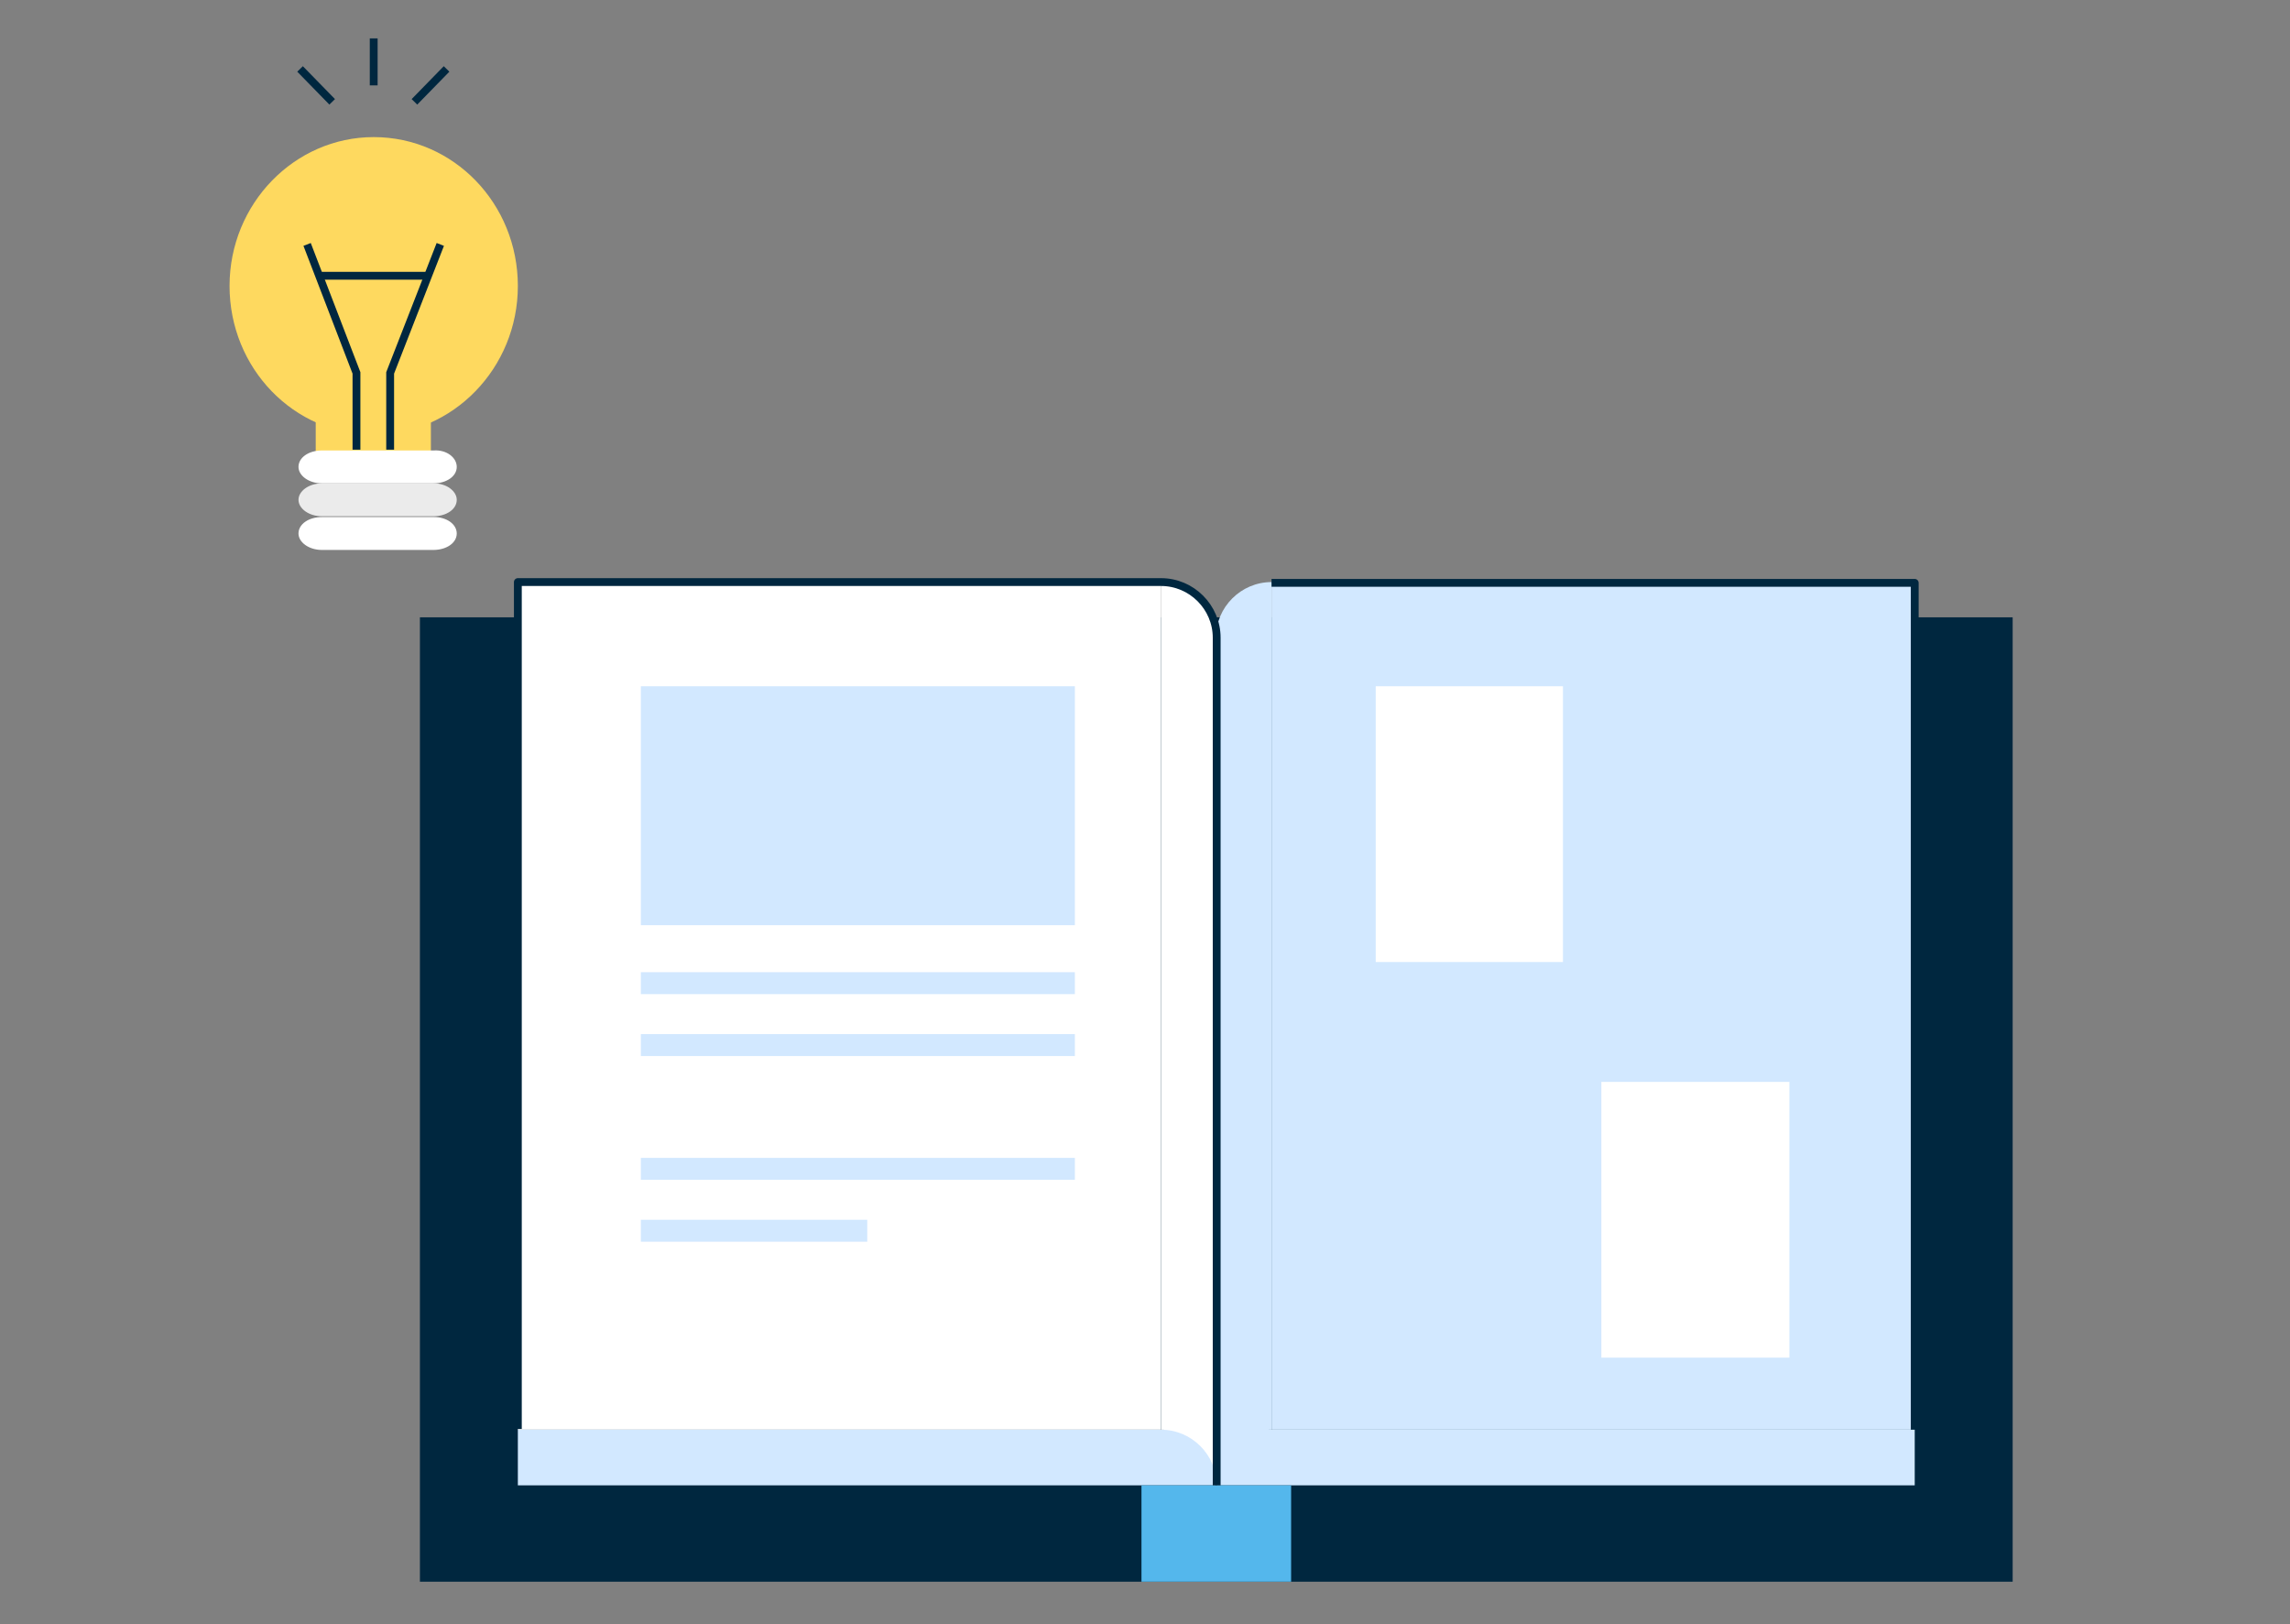
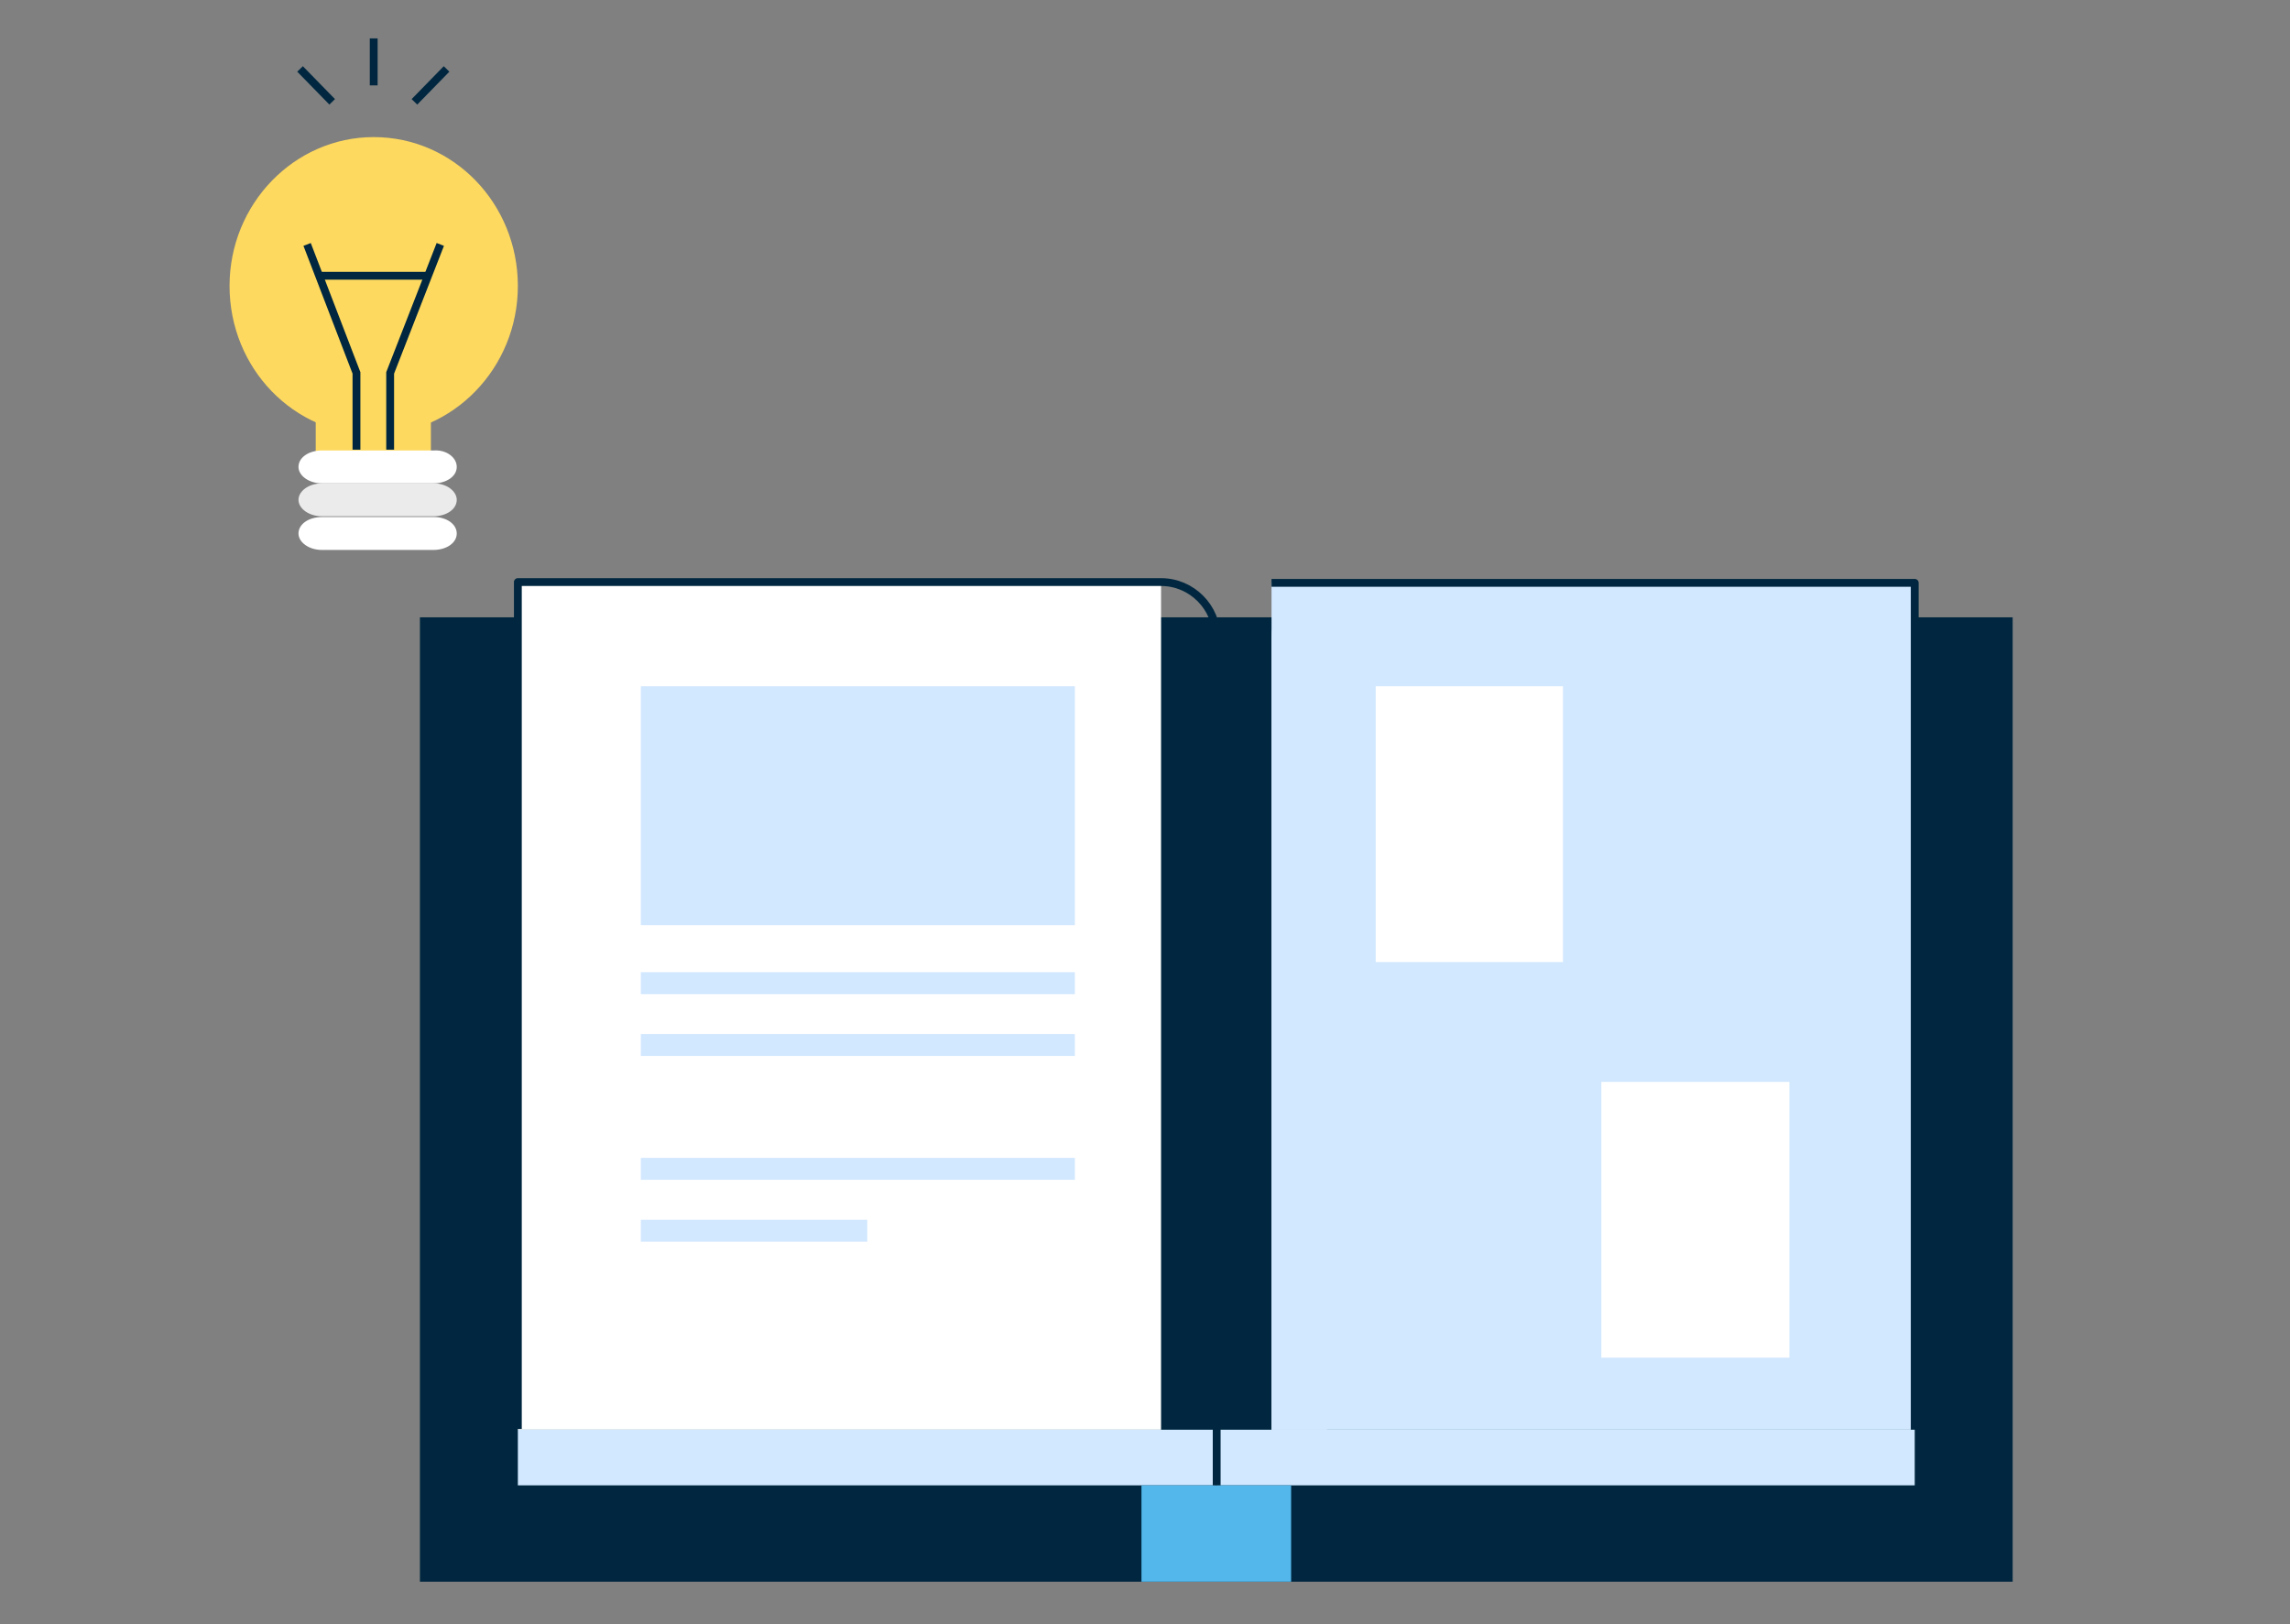
<svg xmlns="http://www.w3.org/2000/svg" version="1.1" id="Layer_1" x="0px" y="0px" viewBox="0 0 292.3 207.3" style="enable-background:new 0 0 292.3 207.3;" xml:space="preserve">
  <rect x="0" y="0" width="292.3" height="207.3" fill="#808080" stroke="none" />
  <style type="text/css"> .st0{fill:#FED95F;} .st1{fill:#FFFFFF;} .st2{fill:#EBEBEB;} .st3{fill:none;stroke:#00273F;stroke-miterlimit:10;} .st4{fill:#00273F;} .st5{fill:#D2E8FF;} .st6{fill:#54B7EC;} .st7{fill:none;stroke:#00273F;stroke-linejoin:round;stroke-miterlimit:10;} </style>
  <g>
    <rect x="40.3" y="46.3" class="st0" width="14.7" height="13.8" />
    <g>
      <path class="st0" d="M66.1,36.5c0,10.5-8.3,19-18.4,19c-10.2,0-18.4-8.5-18.4-19s8.3-19,18.4-19C57.9,17.5,66.1,26,66.1,36.5z" />
      <g>
        <path class="st1" d="M58.3,59.6c0,1.2-1.3,2.1-3,2.1H41.1c-1.7,0-3-1-3-2.1c0-1.2,1.3-2.1,3-2.1h14.3 C57,57.4,58.3,58.4,58.3,59.6z" />
      </g>
      <g>
        <path class="st2" d="M58.3,63.8c0,1.2-1.3,2.1-3,2.1H41.1c-1.7,0-3-1-3-2.1s1.3-2.1,3-2.1h14.3C57,61.7,58.3,62.7,58.3,63.8z" />
      </g>
      <g>
        <path class="st1" d="M58.3,68.1c0,1.2-1.3,2.1-3,2.1H41.1c-1.7,0-3-1-3-2.1c0-1.2,1.3-2.1,3-2.1h14.3C57,66,58.3,66.9,58.3,68.1z " />
      </g>
      <g>
        <polyline class="st3" points="45.5,57.4 45.5,47.6 39.2,31.2 " />
        <polyline class="st3" points="49.8,57.4 49.8,47.6 56.2,31.2 " />
      </g>
      <line class="st3" x1="40.7" y1="35.2" x2="54.4" y2="35.2" />
    </g>
    <g>
      <line class="st3" x1="47.7" y1="10.9" x2="47.7" y2="4.9" />
      <g>
        <line class="st3" x1="42.4" y1="13" x2="38.3" y2="8.8" />
        <line class="st3" x1="52.9" y1="13" x2="57" y2="8.8" />
      </g>
    </g>
  </g>
  <g>
    <g>
      <g>
        <rect x="53.6" y="78.8" class="st4" width="203.3" height="123.1" />
        <g>
          <g>
            <rect x="66.1" y="74.4" class="st1" width="82.1" height="108.1" />
            <rect x="66.1" y="182.5" class="st5" width="89.1" height="7.1" />
-             <path class="st1" d="M148.2,182.5c3.9,0,7.1,3.2,7.1,7.1V81.4c0-3.9-3.2-7.1-7.1-7.1V182.5z" />
          </g>
          <g>
            <rect x="162.3" y="74.4" class="st5" width="82.1" height="108.1" />
            <rect x="155.3" y="182.5" class="st5" width="89.1" height="7.1" />
-             <path class="st5" d="M162.3,182.5c-3.9,0-7.1,3.2-7.1,7.1V81.4c0-3.9,3.2-7.1,7.1-7.1V182.5z" />
+             <path class="st5" d="M162.3,182.5V81.4c0-3.9,3.2-7.1,7.1-7.1V182.5z" />
          </g>
        </g>
        <rect x="145.7" y="189.6" class="st6" width="19.1" height="12.3" />
      </g>
      <rect x="81.8" y="87.6" class="st5" width="55.4" height="30.5" />
      <rect x="81.8" y="124.1" class="st5" width="55.4" height="2.8" />
      <rect x="81.8" y="132" class="st5" width="55.4" height="2.8" />
      <rect x="81.8" y="147.8" class="st5" width="55.4" height="2.8" />
      <rect x="81.8" y="155.7" class="st5" width="28.9" height="2.8" />
      <rect x="175.6" y="87.6" class="st1" width="23.9" height="35.2" />
      <rect x="204.4" y="138.1" class="st1" width="24" height="35.2" />
    </g>
    <path class="st7" d="M155.3,189.6V81.4c0-3.9-3.2-7.1-7.1-7.1H66.1v108.1" />
    <polyline class="st7" points="162.3,74.4 244.4,74.4 244.4,182.5 " />
  </g>
</svg>